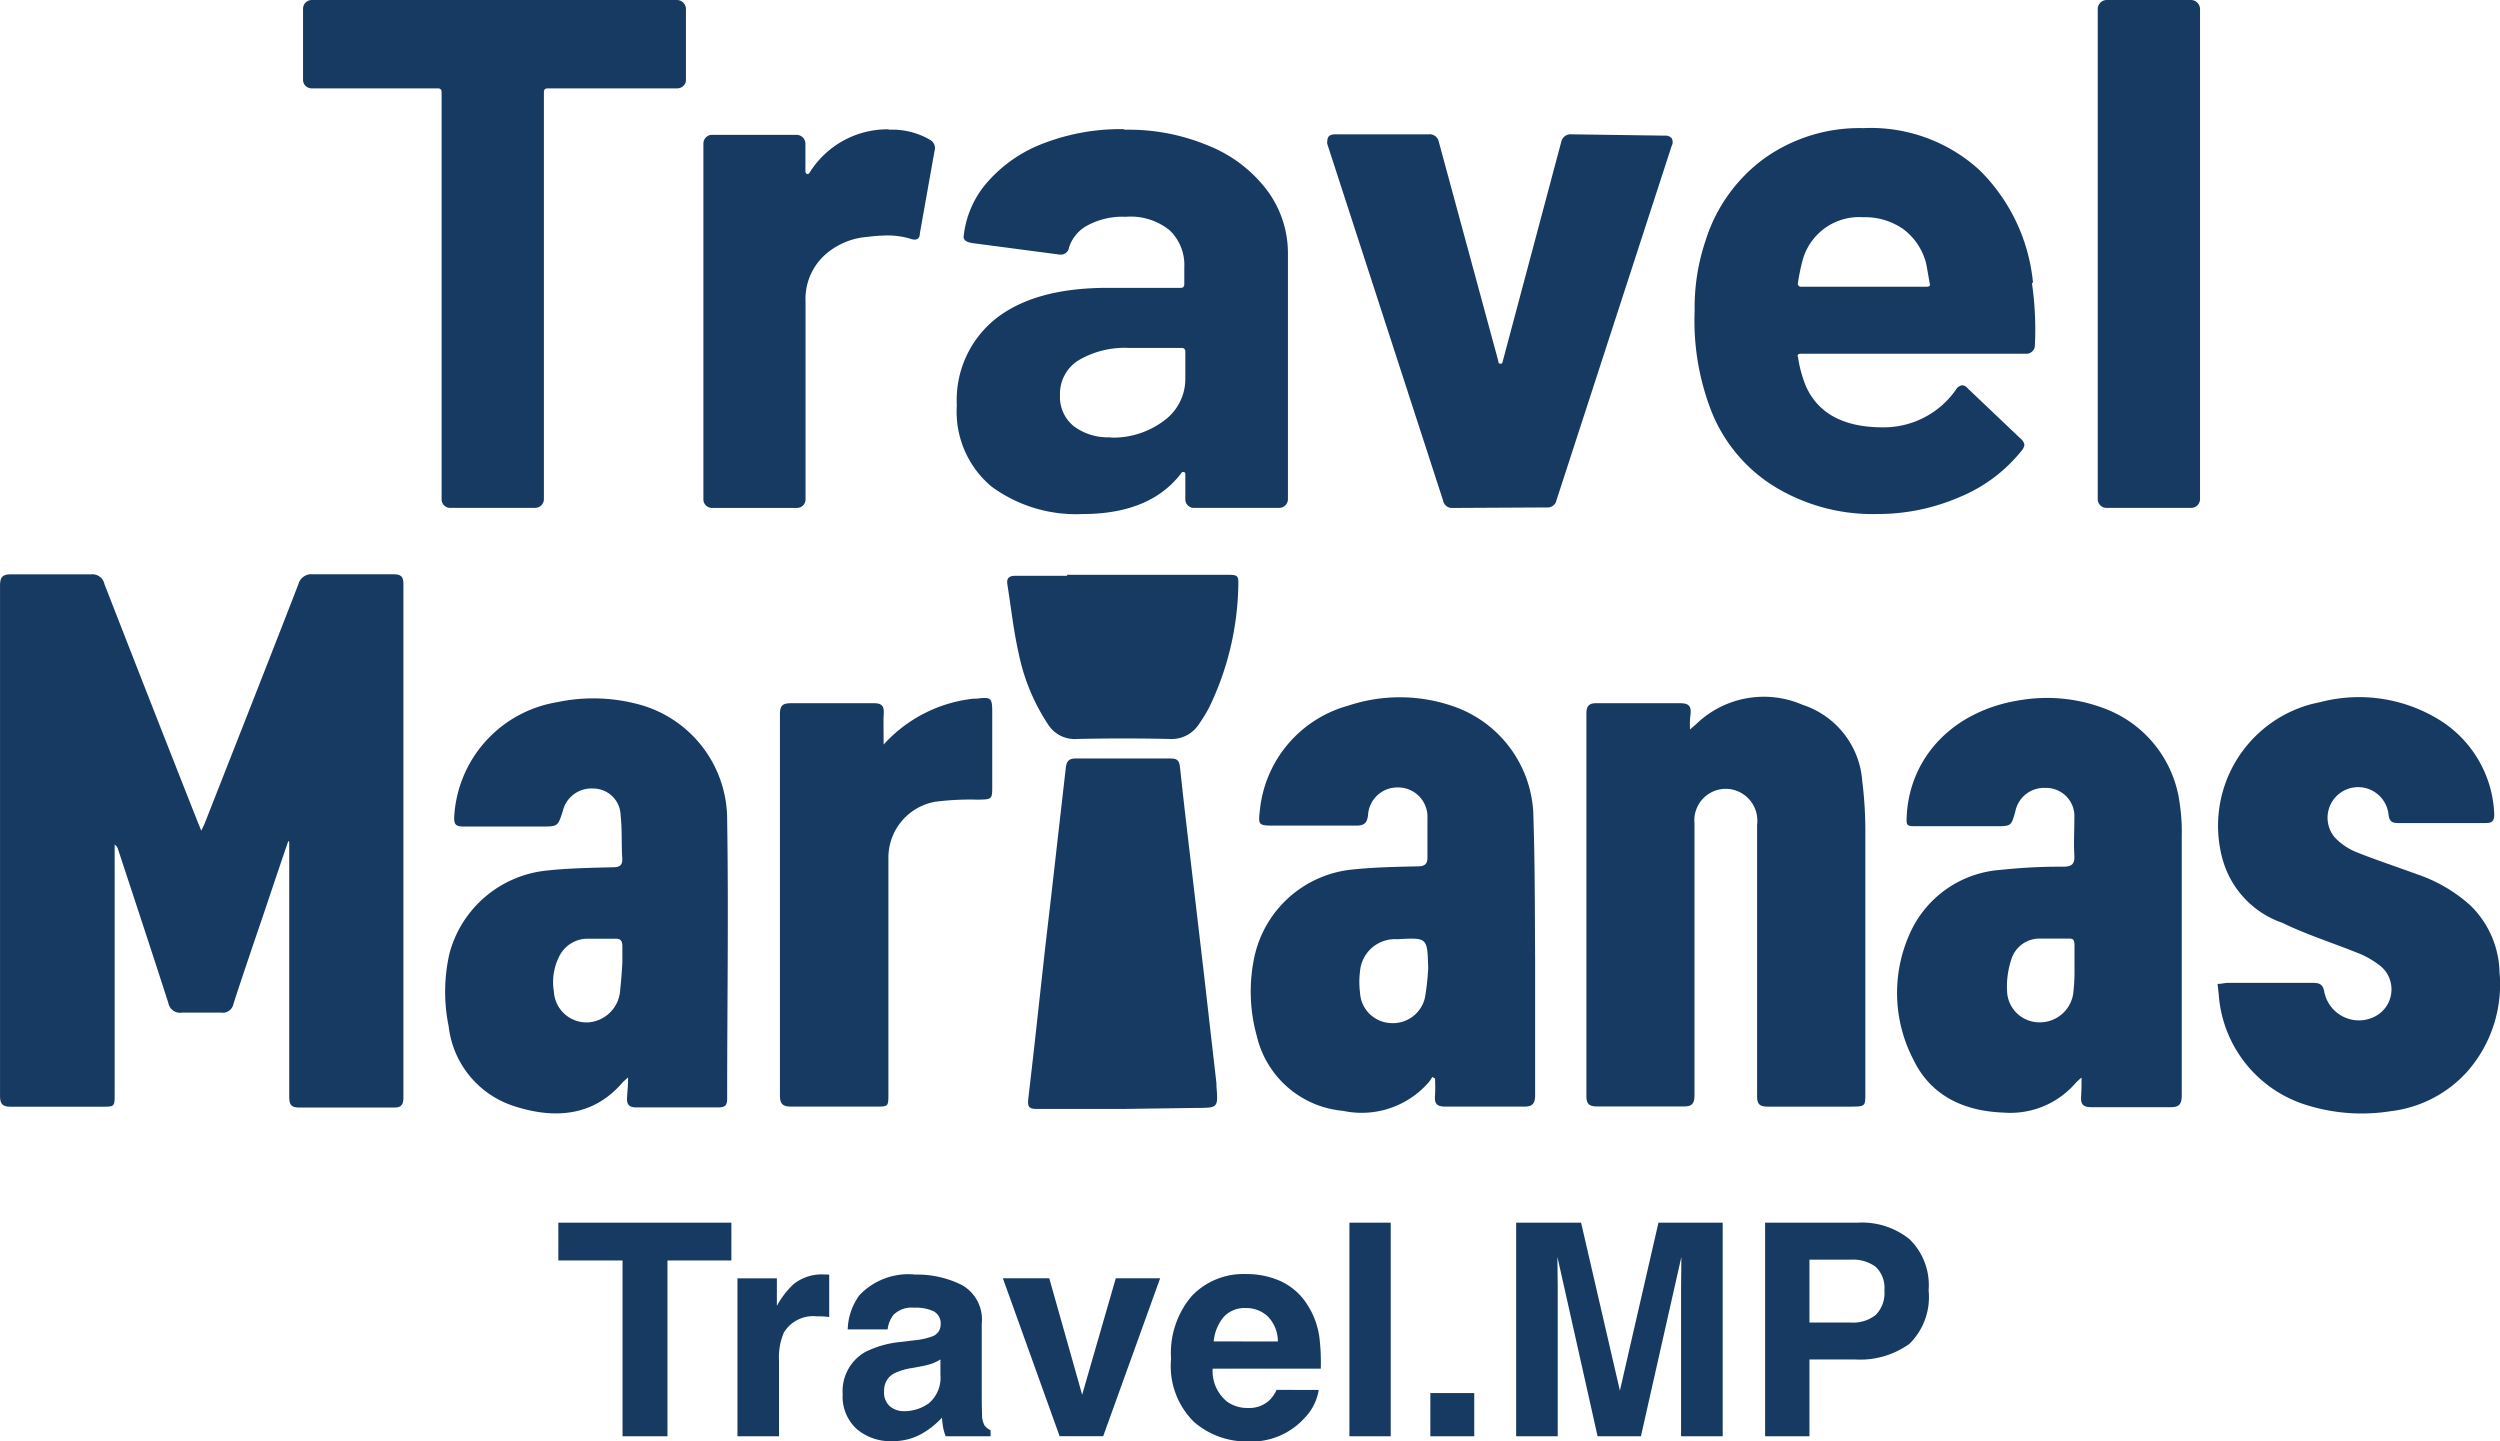
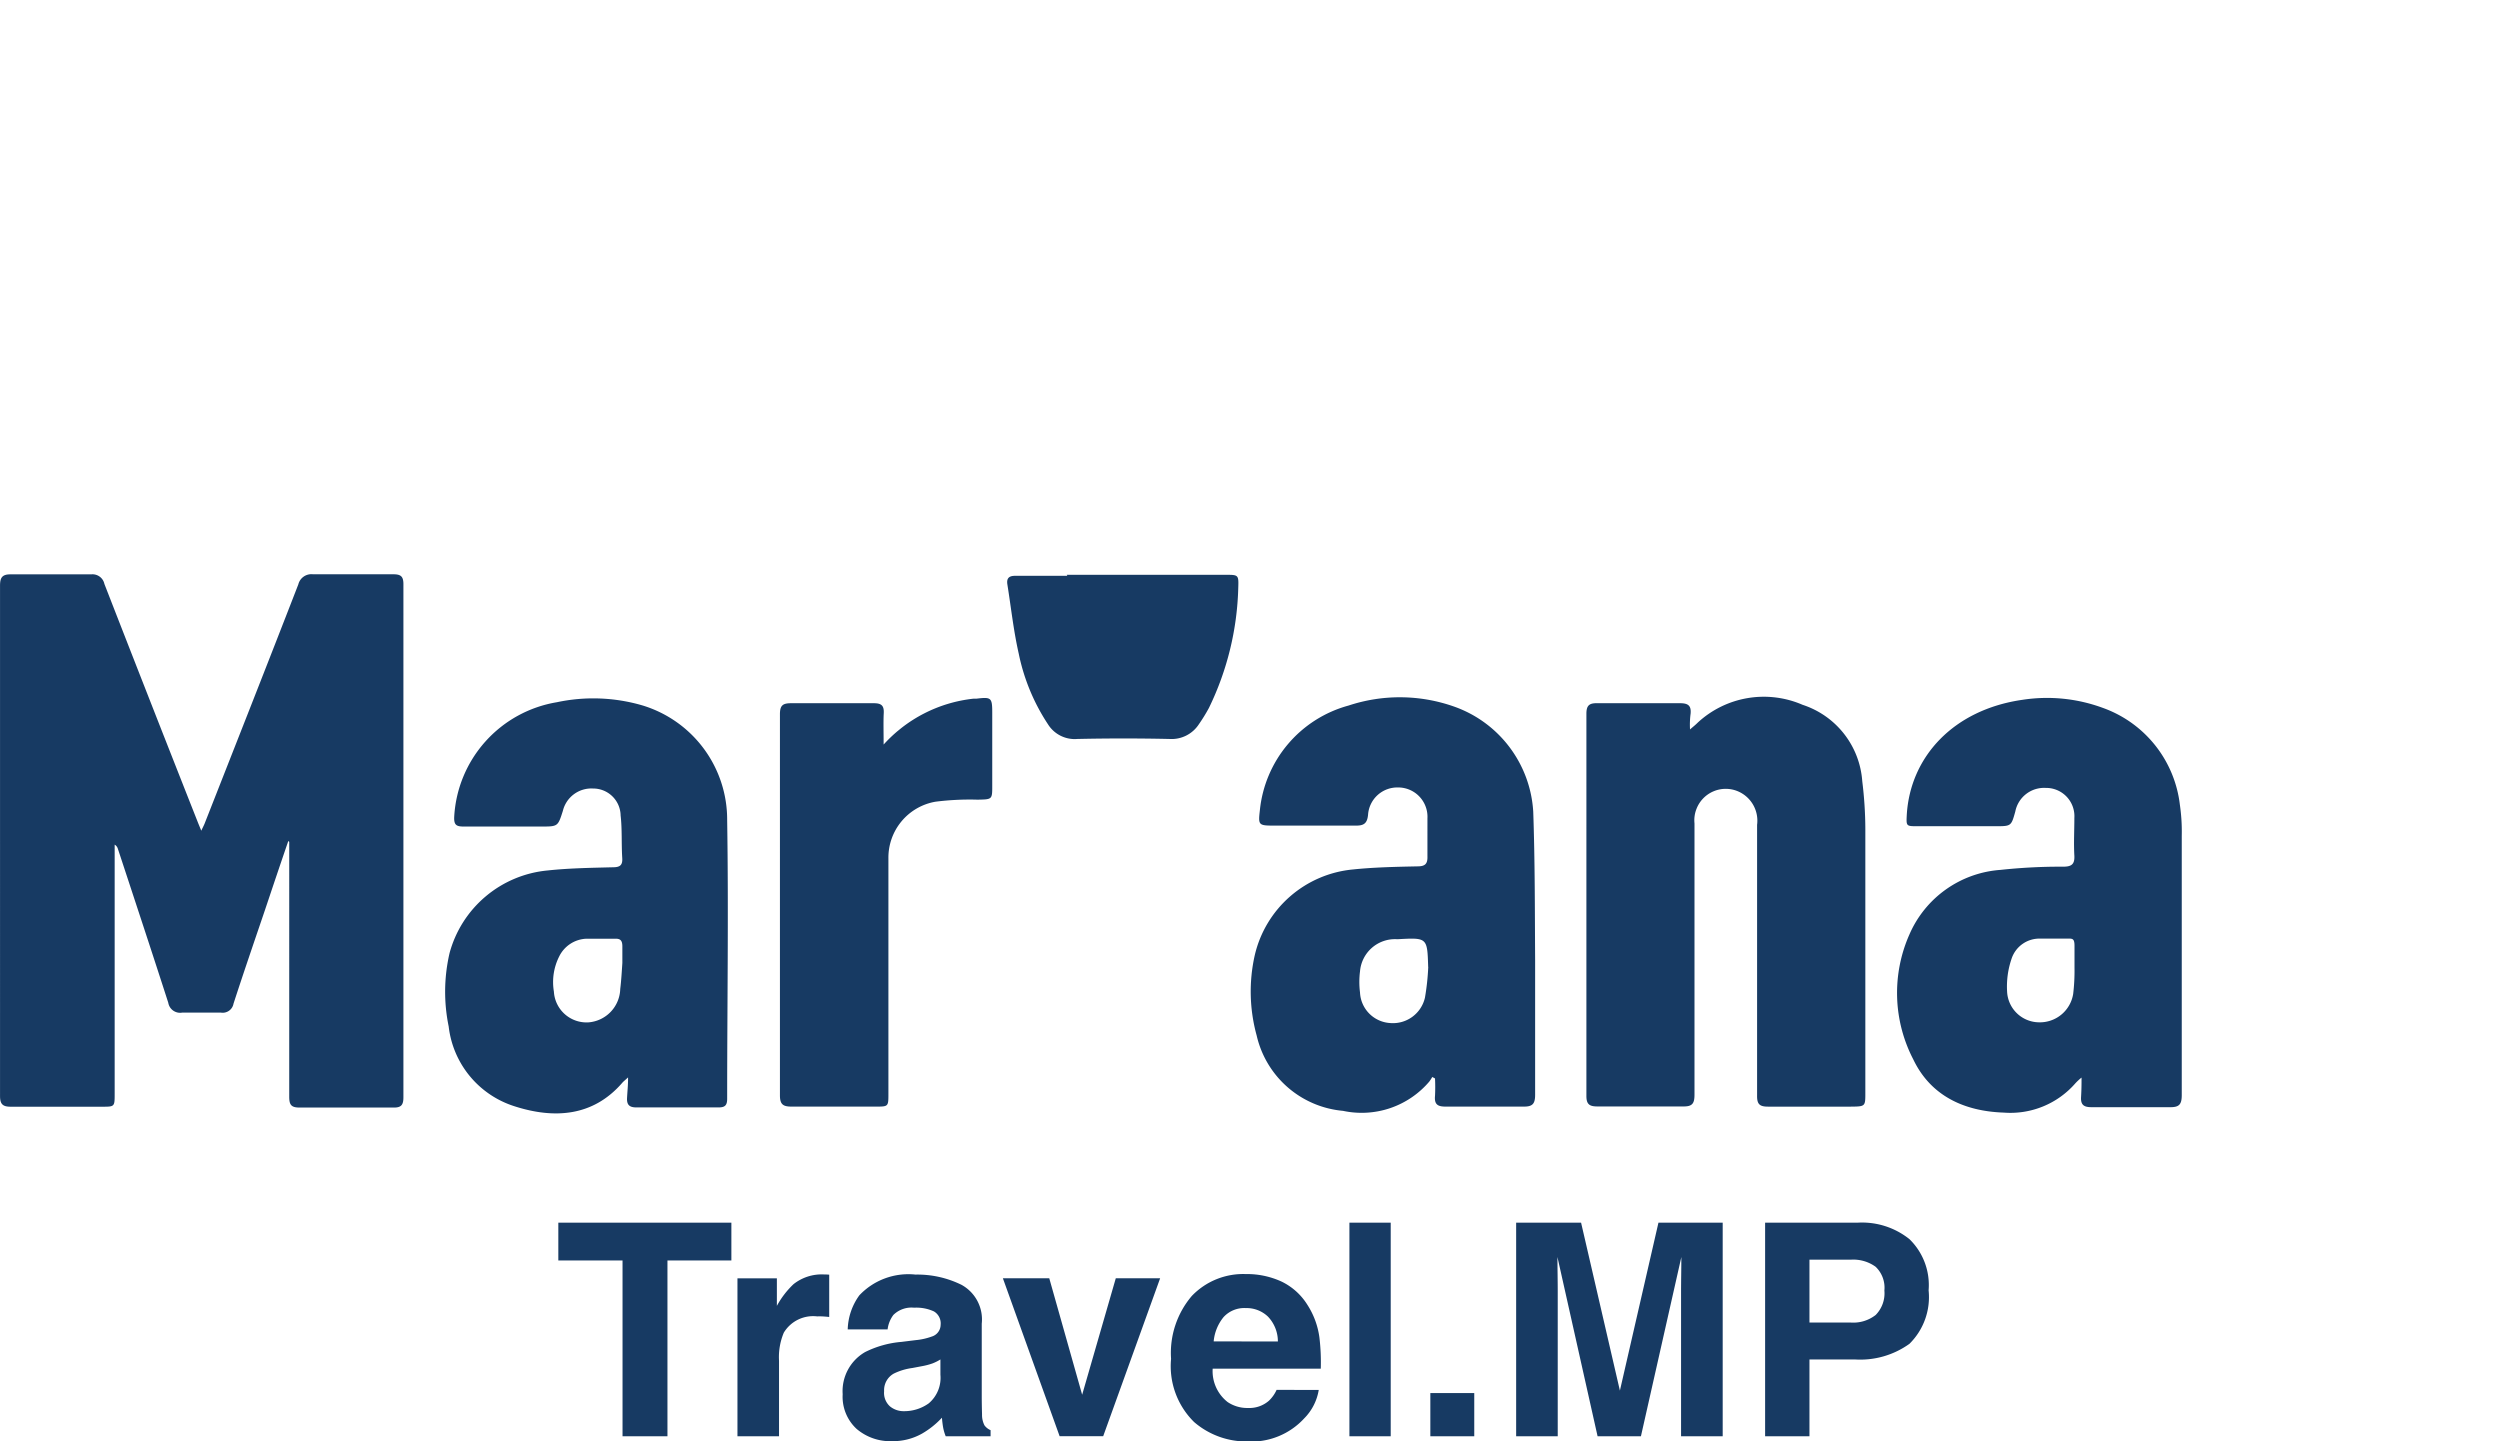
<svg xmlns="http://www.w3.org/2000/svg" width="156.718" height="90.361" viewBox="0 0 156.718 90.361">
  <g transform="translate(-8.81 -15.93)">
-     <path d="M42.259,15.93a.57.57,0,0,1,.551.542v4.456a.487.487,0,0,1-.165.386.542.542,0,0,1-.386.156H34.127c-.147,0-.221.083-.221.239V47.235a.551.551,0,0,1-.551.533h-5.32a.533.533,0,0,1-.542-.524h0V21.71c0-.156-.074-.239-.23-.239h-7.9a.579.579,0,0,1-.4-.156.542.542,0,0,1-.156-.386V16.472a.551.551,0,0,1,.551-.542Zm13.268,8.132a4.686,4.686,0,0,1,2.6.643.588.588,0,0,1,.266.689l-.919,5.164c0,.377-.248.478-.643.322a5.063,5.063,0,0,0-1.617-.184,9.189,9.189,0,0,0-1.011.083,4.493,4.493,0,0,0-2.757,1.2,3.74,3.74,0,0,0-1.139,2.858v12.4a.533.533,0,0,1-.533.533H44.446a.542.542,0,0,1-.386-.156.533.533,0,0,1-.156-.377v-22.3a.542.542,0,0,1,.156-.386.487.487,0,0,1,.386-.165h5.311a.551.551,0,0,1,.542.551v1.718a.193.193,0,0,0,.1.184.156.156,0,0,0,.138-.046,5.752,5.752,0,0,1,4.989-2.757Zm14.821,0a12.928,12.928,0,0,1,5.265,1.02,8.619,8.619,0,0,1,3.611,2.757,6.6,6.6,0,0,1,1.323,3.951V47.235a.551.551,0,0,1-.551.533H74.657a.533.533,0,0,1-.542-.533h0V45.7c0-.092,0-.156-.083-.175a.147.147,0,0,0-.184.083c-1.277,1.672-3.326,2.545-6.165,2.545a8.94,8.94,0,0,1-5.724-1.727,6.12,6.12,0,0,1-2.168-5.081,6.524,6.524,0,0,1,2.444-5.44q2.453-1.93,7-1.93h4.594c.147,0,.221-.074.221-.23V32.7a3,3,0,0,0-.919-2.334,3.878,3.878,0,0,0-2.757-.845,4.594,4.594,0,0,0-2.325.505,2.4,2.4,0,0,0-1.222,1.406.524.524,0,0,1-.579.459h0l-5.513-.726c-.377-.064-.542-.211-.515-.423A6.11,6.11,0,0,1,61.748,27.3,8.812,8.812,0,0,1,65.3,24.889a13.443,13.443,0,0,1,4.925-.864Zm-.919,19.3a5.3,5.3,0,0,0,3.317-1.038,3.234,3.234,0,0,0,1.369-2.7V37.982c0-.156-.074-.239-.221-.239h-3.28a5.688,5.688,0,0,0-3.207.781,2.472,2.472,0,0,0-1.149,2.187,2.352,2.352,0,0,0,.855,1.93,3.574,3.574,0,0,0,2.325.7Zm21.437,4.41a.56.56,0,0,1-.588-.45L83.019,24.971a.45.45,0,0,1,0-.221c0-.266.165-.4.487-.4h5.871a.579.579,0,0,1,.625.459l3.74,13.783a.119.119,0,0,0,.138.138c.055,0,.1,0,.129-.138l3.675-13.783a.6.6,0,0,1,.643-.459l5.862.083a.5.5,0,0,1,.413.165.487.487,0,0,1,0,.478L97.381,47.29a.56.56,0,0,1-.588.45Zm36.322-14.086a20.15,20.15,0,0,1,.184,3.868.533.533,0,0,1-.5.551H112.707c-.184,0-.248.074-.184.221a7.893,7.893,0,0,0,.505,1.838c.781,1.709,2.389,2.554,4.806,2.554a5.513,5.513,0,0,0,4.594-2.371.524.524,0,0,1,.4-.266.478.478,0,0,1,.322.184l3.335,3.17a.606.606,0,0,1,.23.4.79.79,0,0,1-.184.358,9.712,9.712,0,0,1-3.85,2.885,12.919,12.919,0,0,1-5.219,1.075,11.789,11.789,0,0,1-6.6-1.838,9.8,9.8,0,0,1-3.9-4.953,15.621,15.621,0,0,1-.919-5.954,13.066,13.066,0,0,1,.689-4.41,10.107,10.107,0,0,1,3.675-5.136,10.273,10.273,0,0,1,6.2-1.9,10.107,10.107,0,0,1,7.3,2.637,11.458,11.458,0,0,1,3.345,7.038ZM116.6,29.547a3.675,3.675,0,0,0-3.786,2.683,13.138,13.138,0,0,0-.3,1.452.193.193,0,0,0,.156.221h7.92c.184,0,.239-.074.184-.221-.156-.919-.23-1.3-.23-1.277a3.868,3.868,0,0,0-1.424-2.113,4.162,4.162,0,0,0-2.518-.744Zm15.262,18.221a.551.551,0,0,1-.551-.533V16.472a.57.57,0,0,1,.551-.542h5.32a.579.579,0,0,1,.542.542V47.235a.551.551,0,0,1-.542.533Z" transform="translate(9 0)" fill="#173a63" />
    <g transform="translate(8.81 51.93)">
      <path d="M180.464,31.933c-.5,1.452-.983,2.894-1.47,4.346-.662,1.948-1.332,3.9-1.966,5.853a.689.689,0,0,1-.79.56h-2.426a.753.753,0,0,1-.873-.616h0c-1.038-3.225-2.1-6.432-3.161-9.657a.441.441,0,0,0-.2-.257v15.62c0,.809,0,.809-.79.809h-5.734c-.505,0-.662-.175-.662-.671V15.936c0-.5.119-.726.68-.717h5.035a.763.763,0,0,1,.827.6q2.922,7.507,5.881,15l.193.469c.1-.221.175-.349.23-.5,1.957-4.98,3.923-9.96,5.853-14.94a.845.845,0,0,1,.919-.634h5.035c.478,0,.634.138.634.625V48c0,.478-.138.652-.616.643h-5.908c-.524,0-.634-.193-.634-.68V31.988Z" transform="translate(-162.39 -15.214)" fill="#173a63" />
      <path d="M277.116,25.619c.23-.2.358-.3.478-.423a6.1,6.1,0,0,1,6.579-1.121,5.44,5.44,0,0,1,3.74,4.787,25.1,25.1,0,0,1,.193,3V48.4c0,.855,0,.855-.919.864H282c-.533,0-.689-.165-.68-.7V31.6a2,2,0,0,0-1.25-2.123,1.966,1.966,0,0,0-2.545,1.112,1.929,1.929,0,0,0-.129.919V48.517c0,.551-.138.744-.708.735H271.3c-.487,0-.68-.138-.68-.652V24.636c0-.505.165-.671.671-.662h5.191c.5,0,.717.138.671.652A5.337,5.337,0,0,0,277.116,25.619Z" transform="translate(-171.173 -15.892)" fill="#173a63" />
      <path d="M259.1,47.408a3.022,3.022,0,0,1-.184.285,5.568,5.568,0,0,1-5.412,1.838,6.11,6.11,0,0,1-5.412-4.723,10.374,10.374,0,0,1-.119-5.035,6.992,6.992,0,0,1,6.165-5.375c1.332-.138,2.683-.165,4.034-.193.469,0,.643-.147.625-.634V31.2a1.838,1.838,0,0,0-1.737-1.939h-.055a1.838,1.838,0,0,0-1.93,1.709c-.055.579-.3.689-.809.68h-5.155c-.919,0-.919-.064-.818-.965a7.59,7.59,0,0,1,5.559-6.561,10.218,10.218,0,0,1,6.643.074,7.452,7.452,0,0,1,4.934,6.57c.11,3.115.1,6.239.119,9.363V48.52c0,.551-.147.753-.717.744h-4.916c-.505,0-.689-.165-.643-.671a10.871,10.871,0,0,0,0-1.093Zm-.257-6.9c-.055-1.838-.055-1.838-1.893-1.737h-.064a2.2,2.2,0,0,0-2.316,2.021,5.238,5.238,0,0,0,0,1.314,2.012,2.012,0,0,0,1.884,1.92,2.058,2.058,0,0,0,2.187-1.59A15.1,15.1,0,0,0,258.848,40.507Z" transform="translate(-169.315 -15.895)" fill="#173a63" />
      <path d="M303.379,47.448a3.562,3.562,0,0,0-.386.358,5.4,5.4,0,0,1-4.484,1.838c-2.509-.083-4.594-1.066-5.678-3.335a9.051,9.051,0,0,1-.239-7.838,6.744,6.744,0,0,1,5.715-4.043,34.794,34.794,0,0,1,3.914-.2c.505,0,.735-.129.708-.68-.046-.79,0-1.58,0-2.371a1.773,1.773,0,0,0-1.663-1.884h-.092a1.838,1.838,0,0,0-1.948,1.479c-.257.919-.257.919-1.24.919h-4.9c-.7,0-.7,0-.662-.726.221-3.629,2.922-6.57,7.231-7.195a10.107,10.107,0,0,1,5.063.505,7.351,7.351,0,0,1,4.824,6.064,11.667,11.667,0,0,1,.119,1.957V48.551c0,.606-.184.763-.753.753h-4.916c-.478,0-.671-.156-.643-.634S303.379,47.926,303.379,47.448Zm-.441-6.882h0V39.188c0-.459-.129-.459-.441-.45h-1.672a1.838,1.838,0,0,0-1.838,1.277,5.383,5.383,0,0,0-.276,2.021,2.021,2.021,0,0,0,1.985,1.948,2.113,2.113,0,0,0,2.159-1.783,12.183,12.183,0,0,0,.083-1.636Z" transform="translate(-172.893 -15.898)" fill="#173a63" />
      <path d="M204.227,47.441c-.2.184-.285.248-.358.331-1.838,2.132-4.273,2.27-6.726,1.489a5.963,5.963,0,0,1-4.162-5.017,10.76,10.76,0,0,1,.055-4.594,7.048,7.048,0,0,1,6.147-5.182c1.36-.147,2.757-.165,4.089-.2.45,0,.625-.129.588-.6-.055-.919,0-1.773-.1-2.646a1.718,1.718,0,0,0-1.727-1.691,1.838,1.838,0,0,0-1.893,1.4c-.312.983-.312.983-1.36.983H193.9c-.469,0-.6-.129-.57-.643a7.712,7.712,0,0,1,6.432-7.149,10.944,10.944,0,0,1,5.366.2,7.479,7.479,0,0,1,5.311,7.2c.092,5.825,0,11.651,0,17.458,0,.4-.129.542-.533.542h-5.164c-.432,0-.6-.165-.579-.588S204.227,47.965,204.227,47.441Zm-.358-7.176h0V39.227c0-.349-.11-.5-.469-.478h-1.838a1.985,1.985,0,0,0-1.654,1.112,3.565,3.565,0,0,0-.331,2.2,2.049,2.049,0,0,0,2.159,1.93h0a2.159,2.159,0,0,0,2-2.095C203.8,41.377,203.832,40.816,203.869,40.265Z" transform="translate(-164.855 -15.901)" fill="#173a63" />
-       <path d="M313.68,41.572c.239,0,.423-.055.606-.064h5.384c.4,0,.616.092.7.551a2.214,2.214,0,0,0,2.573,1.764,2.582,2.582,0,0,0,.515-.165,1.911,1.911,0,0,0,.965-2.508,1.838,1.838,0,0,0-.533-.7,5.514,5.514,0,0,0-1.544-.864c-1.534-.616-3.124-1.121-4.594-1.838a5.881,5.881,0,0,1-3.776-4.061,7.893,7.893,0,0,1,5.6-9.657l.57-.129a9.6,9.6,0,0,1,7.406,1.1,7.268,7.268,0,0,1,3.473,5.945c0,.4-.119.542-.524.542h-5.513c-.4,0-.533-.129-.588-.515a1.916,1.916,0,1,0-3.381,1.406,3.813,3.813,0,0,0,1.332.919c1.24.5,2.527.919,3.795,1.387a9.556,9.556,0,0,1,3.372,1.957,6.028,6.028,0,0,1,1.838,4.19,8.27,8.27,0,0,1-2,6.211,7.654,7.654,0,0,1-4.815,2.508,11.577,11.577,0,0,1-5.513-.459,7.829,7.829,0,0,1-5.274-6.864Z" transform="translate(-174.668 -15.894)" fill="#173a63" />
-       <path d="M238.475,49.75H233.1c-.45,0-.625-.064-.56-.616.505-4.218.919-8.444,1.433-12.671.3-2.692.616-5.384.919-8.077.046-.4.156-.616.634-.606h5.908c.4,0,.57.083.616.524.239,2.279.515,4.548.781,6.818l.772,6.588c.248,2.159.487,4.319.735,6.432v.175c.11,1.369.11,1.369-1.286,1.369Z" transform="translate(-168.082 -16.233)" fill="#173a63" />
      <path d="M222.1,26.572a8.894,8.894,0,0,1,5.633-2.876h.184c.919-.11.992-.074.992.864v4.594c0,.864,0,.855-.919.873a16.971,16.971,0,0,0-2.646.129A3.556,3.556,0,0,0,222.4,33.7V48.459c0,.809,0,.809-.8.809h-5.265c-.533,0-.735-.129-.735-.708V24.67c0-.551.175-.689.7-.689h5.182c.487,0,.652.156.625.634S222.1,25.809,222.1,26.572Z" transform="translate(-166.708 -15.898)" fill="#173a63" />
      <path d="M234.84,15.25h9.951c.8,0,.827,0,.8.79a18.249,18.249,0,0,1-1.838,7.553,10.655,10.655,0,0,1-.634,1.029,2.04,2.04,0,0,1-1.838.919q-2.894-.064-5.78,0a1.975,1.975,0,0,1-1.838-.919,12.606,12.606,0,0,1-1.838-4.447c-.322-1.424-.478-2.876-.708-4.319-.064-.4.11-.551.515-.542h3.244Z" transform="translate(-167.967 -15.217)" fill="#173a63" />
    </g>
    <path d="M11.057-9.356v2.371H7.05V4.035H4.234V-6.985H.209V-9.356Zm5.387,5.878a2.147,2.147,0,0,0-2.1,1.018,3.958,3.958,0,0,0-.3,1.762V4.035H11.438v-9.9h2.471v1.726A5.474,5.474,0,0,1,14.954-5.5a2.844,2.844,0,0,1,1.89-.609q.073,0,.123,0l.223.014v2.653q-.245-.027-.436-.036T16.444-3.479ZM19.079-4.8A4.228,4.228,0,0,1,22.6-6.1a6.263,6.263,0,0,1,2.889.645,2.476,2.476,0,0,1,1.263,2.435V1.518q0,.472.018,1.145a1.439,1.439,0,0,0,.154.69.928.928,0,0,0,.382.3v.382H24.493a2.884,2.884,0,0,1-.164-.563q-.045-.263-.073-.6a5.32,5.32,0,0,1-1.236.99,3.716,3.716,0,0,1-1.89.481,3.249,3.249,0,0,1-2.221-.768A2.738,2.738,0,0,1,18.034,1.4a2.824,2.824,0,0,1,1.408-2.644,6.252,6.252,0,0,1,2.271-.636l.881-.109a4.041,4.041,0,0,0,1.027-.227.778.778,0,0,0,.554-.736.873.873,0,0,0-.422-.84,2.639,2.639,0,0,0-1.24-.232,1.616,1.616,0,0,0-1.3.454,1.888,1.888,0,0,0-.363.908h-2.5A3.8,3.8,0,0,1,19.079-4.8ZM21,2.163a1.353,1.353,0,0,0,.89.3,2.637,2.637,0,0,0,1.54-.491,2.092,2.092,0,0,0,.731-1.79V-.78a2.814,2.814,0,0,1-.5.25,4.141,4.141,0,0,1-.686.177L22.4-.244A3.754,3.754,0,0,0,21.232.11a1.188,1.188,0,0,0-.6,1.1A1.137,1.137,0,0,0,21,2.163Zm7.077-8.031h2.907l2.062,7.3,2.108-7.3h2.78l-3.57,9.9H31.634Zm19.8,7a3.284,3.284,0,0,1-.918,1.79A4.5,4.5,0,0,1,43.4,4.362a5.022,5.022,0,0,1-3.334-1.217A4.91,4.91,0,0,1,38.62-.817a5.505,5.505,0,0,1,1.3-3.943,4.458,4.458,0,0,1,3.384-1.372,5.19,5.19,0,0,1,2.226.463,3.9,3.9,0,0,1,1.635,1.463,4.99,4.99,0,0,1,.754,2.044A13.2,13.2,0,0,1,48.005-.2H41.228a2.461,2.461,0,0,0,.936,2.09,2.2,2.2,0,0,0,1.29.372,1.857,1.857,0,0,0,1.3-.454,2.157,2.157,0,0,0,.481-.681ZM45.316-1.907a2.254,2.254,0,0,0-.622-1.558A1.932,1.932,0,0,0,43.308-4a1.759,1.759,0,0,0-1.395.563,2.811,2.811,0,0,0-.622,1.526ZM49.8-9.356h2.589V4.035H49.8ZM54.873,1.327h2.753V4.035H54.873Zm7.986,2.707H60.252V-9.356h4.07L66.756,1.173,69.173-9.356H73.2V4.035H70.59V-5.023q0-.391.009-1.095T70.608-7.2L68.074,4.035H65.357L62.841-7.2q0,.382.009,1.086t.009,1.095ZM81.483-.78H78.639V4.035h-2.78V-9.356h5.833a4.751,4.751,0,0,1,3.216,1.036,4.013,4.013,0,0,1,1.2,3.207,4.11,4.11,0,0,1-1.2,3.352A5.281,5.281,0,0,1,81.483-.78Zm1.308-2.789A1.937,1.937,0,0,0,83.336-5.1a1.812,1.812,0,0,0-.55-1.49,2.385,2.385,0,0,0-1.54-.445H78.639v3.943h2.607A2.279,2.279,0,0,0,82.791-3.569Z" transform="translate(43.601 101.93)" fill="#173a63" />
  </g>
</svg>